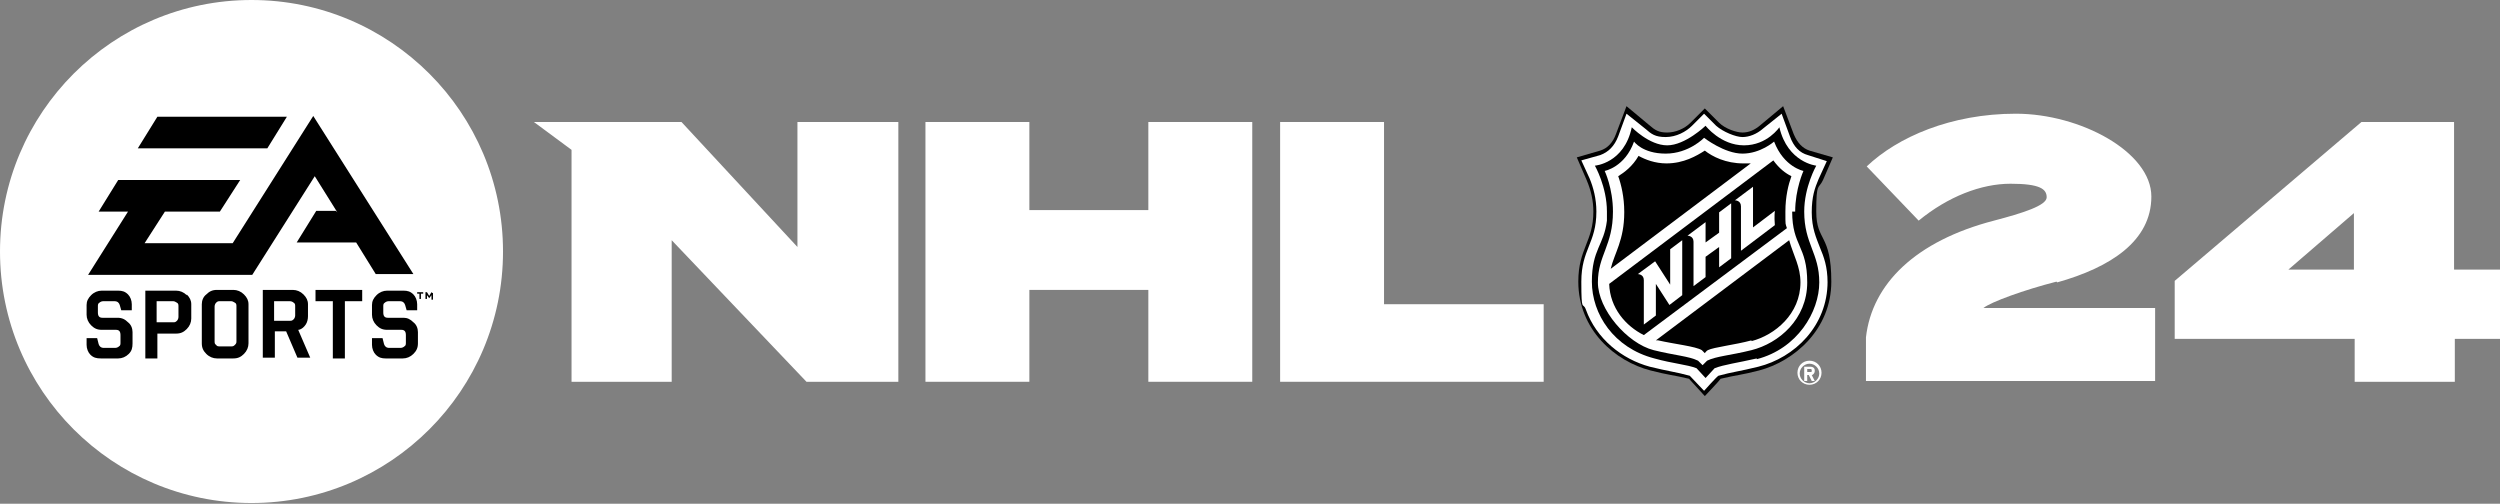
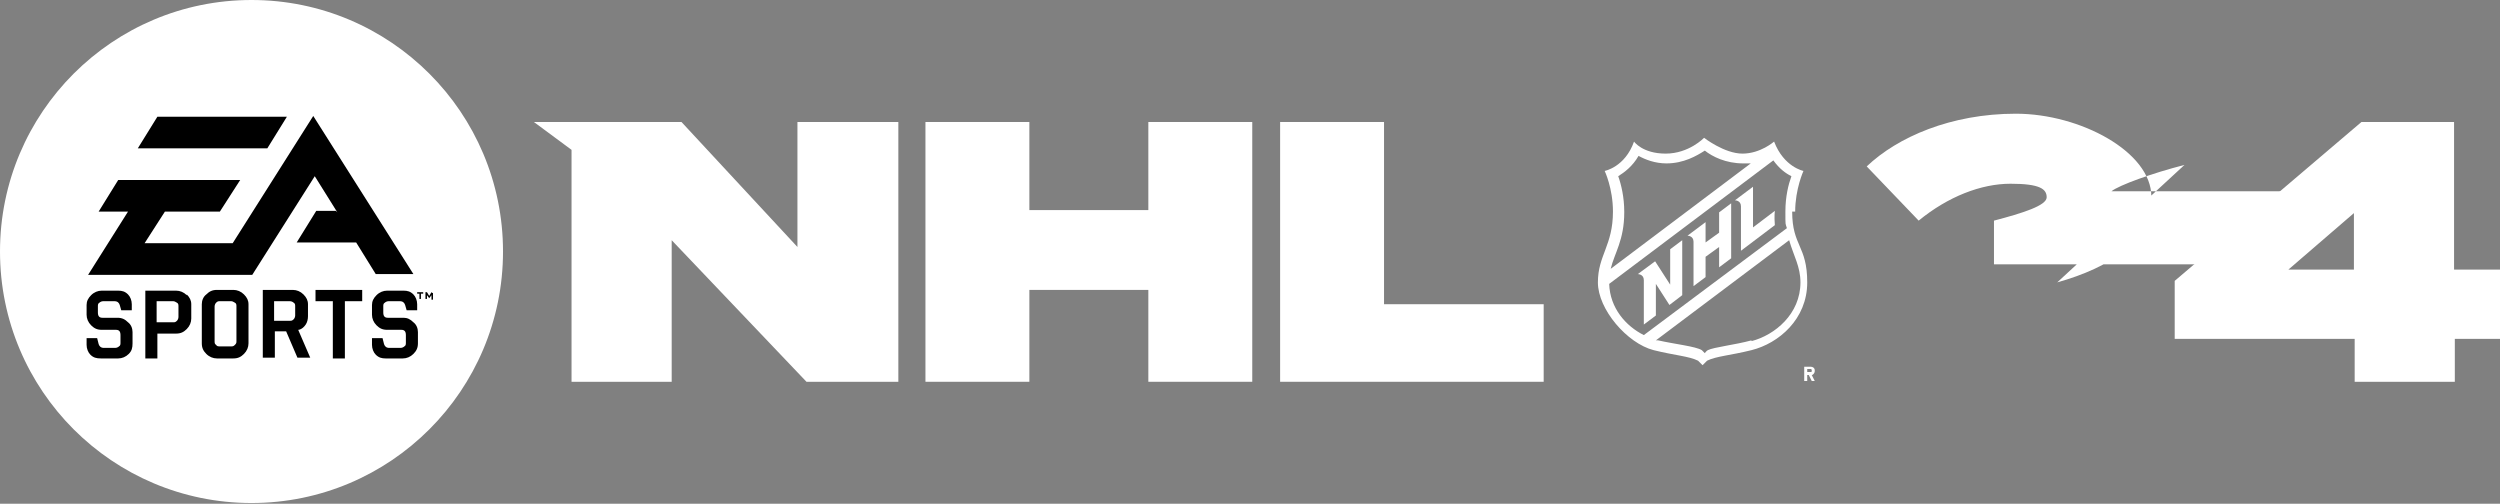
<svg xmlns="http://www.w3.org/2000/svg" version="1.1" viewBox="0 0 332 66.9">
  <rect x="0" y="0" width="332" height="66.9" fill="#808080" stroke="none" />
  <defs>
    <style>
      .cls-1 {
        fill: #fff;
      }
    </style>
  </defs>
  <g>
    <g id="Layer_1">
      <g>
        <g>
-           <path class="cls-1" d="M273.2,37.5c7.1-2,12.5-5.5,12.5-11.4s-9.4-11-18-11-15.7,3.1-19.8,7l6.9,7.2c3.9-3.2,8.3-4.9,12.2-4.9s4.8.7,4.8,1.8-3.2,2.1-7,3.1c-10.4,2.7-16.2,8.4-17,15.5v5.8h38.4v-9.7h-22.8c1-.8,5.4-2.4,9.7-3.5h0Z" />
+           <path class="cls-1" d="M273.2,37.5c7.1-2,12.5-5.5,12.5-11.4s-9.4-11-18-11-15.7,3.1-19.8,7l6.9,7.2c3.9-3.2,8.3-4.9,12.2-4.9s4.8.7,4.8,1.8-3.2,2.1-7,3.1v5.8h38.4v-9.7h-22.8c1-.8,5.4-2.4,9.7-3.5h0Z" />
          <path class="cls-1" d="M325.9,35.8v-19.6h-12.3l-24.8,21.1v7.7h23.9v5.7h13.3v-5.7h6.1v-9.2h-6.1ZM312.6,35.8h-8.7l8.7-7.5v7.5Z" />
        </g>
        <polygon class="cls-1" points="166.3 16.2 166.3 50.7 152.5 50.7 152.5 38.5 136.7 38.5 136.7 50.7 122.9 50.7 122.9 16.2 136.7 16.2 136.7 27.9 152.5 27.9 152.5 16.2 166.3 16.2" />
        <polygon class="cls-1" points="205 40.4 205 50.7 170 50.7 170 16.2 183.8 16.2 183.8 40.4 205 40.4" />
        <polygon class="cls-1" points="105.9 16.2 105.9 32.8 90.5 16.2 90.4 16.2 75.9 16.2 70.9 16.2 75.9 19.9 75.9 50.7 89.2 50.7 89.2 31.9 107.1 50.7 119.3 50.7 119.3 16.2 105.9 16.2" />
        <g>
-           <path d="M242.1,23.9l1.3-3-3.1-.9c-.9-.3-1.6-1-2.1-2.2l-1.4-3.7-3,2.5c-.8.7-1.6,1-2.4,1s-2.3-.5-3.1-1.3l-1.9-1.9-1.9,1.9c-.8.8-2,1.3-3.1,1.3s-1.6-.3-2.4-1l-3-2.5-1.4,3.7c-.4,1.1-1.1,1.9-2.1,2.2l-3.1.9,1.3,3c.6,1.4.9,2.8.9,4.2,0,4-2,4.9-2,9.3,0,6.4,4.9,10.6,9.6,11.8,2.3.6,3,.6,5.1,1.1.2.2,2.1,2.3,2.1,2.3,0,0,2-2.1,2.1-2.3,2.1-.5,2.8-.5,5.1-1.1,4.6-1.2,9.6-5.4,9.6-11.8s-2-5.3-2-9.3.3-2.9.9-4.2h0Z" />
          <g>
-             <path class="cls-1" d="M242.7,37.5c0-2.1-.5-3.4-1-4.6-.5-1.3-1.1-2.6-1.1-4.7s.4-3.2.9-4.4l1.1-2.4h0l-2.5-.8c-1.1-.3-1.9-1.1-2.4-2.5l-1.1-3h0l-2.5,2c-.8.7-1.8,1.1-2.7,1.1s-2.6-.7-3.5-1.5l-1.6-1.6h0l-1.6,1.6c-.8.8-2.1,1.5-3.5,1.5s-1.9-.4-2.7-1.1l-2.5-2-1.1,3c-.5,1.3-1.3,2.1-2.4,2.5l-2.5.7,1.1,2.4c.5,1.2.9,2.7.9,4.4,0,4.2-2,5-2,9.3s.2,2.6.6,3.7c1.4,3.9,4.8,6.6,8.5,7.6,2.4.6,3.5.7,5.3,1.2.2.2,1.9,2,1.9,2h0s1.6-1.8,1.9-2c1.8-.5,2.9-.6,5.3-1.2,4.8-1.2,9.2-5.4,9.2-11.3h0ZM233.3,47.6h0c-2.6.6-4.3.8-5.6,1.3-.2.2-1.2,1.3-1.2,1.3h0s-1.1-1.2-1.2-1.3c-1.3-.5-3.1-.6-5.6-1.3-5.4-1.4-8.3-5.9-8.3-10.2s1.6-4.8,2-8.1h0c0-.4,0-.8,0-1.2,0-3.3-1.6-6.1-1.6-6.1,0,0,3.9-.3,4.9-5.1,0,0,2.3,2.4,4.7,2.4s5.1-2.6,5.1-2.6h0s2,2.6,5.1,2.6,4.7-2.4,4.7-2.4h0c1.1,4.7,4.9,5.1,4.9,5.1h0s-1.6,2.8-1.6,6.1h0c0,4.3,2,5.5,2,9.4s-2.9,8.8-8.3,10.2h0Z" />
-             <path class="cls-1" d="M240.3,47.9c-.9,0-1.6.7-1.6,1.6s.7,1.6,1.6,1.6,1.6-.7,1.6-1.6-.7-1.6-1.6-1.6ZM240.3,50.9c-.7,0-1.3-.6-1.3-1.3s.6-1.3,1.3-1.3,1.3.6,1.3,1.3-.6,1.3-1.3,1.3Z" />
            <path class="cls-1" d="M241,49.2c0-.3-.2-.5-.6-.5h-.8v1.9h.4v-.8h.2l.4.8h.4l-.4-.8c.2,0,.4-.3.4-.5h0ZM240.4,49.4h-.4v-.4h.4c.1,0,.2,0,.2.2s0,.2-.2.2Z" />
            <path class="cls-1" d="M221.8,37.8l-2-3.1-2.3,1.7s.8,0,.8.8v5.9l1.6-1.2v-4.2l1.8,2.8,1.7-1.3v-7.3l-1.6,1.2v4.7h0Z" />
            <path class="cls-1" d="M228.3,30.9l-1.8,1.3v-2.7l-2.4,1.8s.8,0,.8.8v5.9l1.6-1.2v-2.7l1.8-1.3v2.7l1.6-1.2v-7.3l-1.6,1.2v2.7h0Z" />
            <path class="cls-1" d="M232.8,30.3v-5.5l-2.4,1.8s.8,0,.8.8v5.9l4.5-3.4c-.1-1.2,0-1.9,0-1.9l-2.9,2.2h0Z" />
            <path class="cls-1" d="M238.4,28.1c0-3,1.1-5.4,1.1-5.4,0,0-2.6-.5-3.9-3.9,0,0-1.8,1.6-4.2,1.6s-5.1-2.1-5.1-2.1c0,0-2,2.1-5.1,2.1s-4.2-1.6-4.2-1.6c-1.2,3.4-3.9,3.9-3.9,3.9,0,0,1.1,2.3,1.1,5.4,0,4.5-2,5.8-2,9.4s3.9,8.1,7.4,9c2.8.7,4.7.8,5.9,1.4,0,0,.4.4.6.6.2-.2.6-.6.6-.6,1.2-.6,3.1-.7,5.9-1.4,3.6-.9,7.4-4.1,7.4-9s-2-4.8-2-9.4ZM215.7,28.1c0-1.9-.4-3.6-.8-4.7.8-.5,1.9-1.3,2.7-2.7.9.5,2.2,1,3.7,1,2.3,0,4-1,5.1-1.7,1,.8,2.8,1.7,5.1,1.7s.7,0,1,0l-18.6,14c.5-2.1,1.8-3.8,1.8-7.5h0ZM218.3,44.5c-2.4-1.2-4.5-3.6-4.6-6.8l21.8-16.4c.8,1.1,1.6,1.7,2.4,2.1-.4,1.1-.8,2.7-.8,4.7s0,1.5.2,2.2l-19,14.2h0ZM232.6,45.2c-2.2.6-5,.9-5.8,1.3-.2.1-.4.4-.4.4,0,0-.2-.2-.4-.4-.8-.5-3.6-.8-5.8-1.3,0,0-.2,0-.3,0l17.7-13.3c.6,2.1,1.5,3.5,1.5,5.6,0,4.2-3.4,7-6.5,7.8h0Z" />
          </g>
        </g>
      </g>
      <g>
        <circle class="cls-1" cx="33.4" cy="33.4" r="33.4" />
        <path d="M55.4,38.8h.8v.2h-.3v.7h-.2v-.7h-.3v-.2ZM15.5,42.2h-1.9c-.4,0-.6-.2-.6-.7v-.8c0-.2,0-.4.2-.5.1-.1.3-.2.5-.2h1.5c.4,0,.6.2.7.5l.2.7h1.4v-.8c0-.5-.2-1-.5-1.3-.4-.4-.8-.5-1.3-.5h-2.2c-.5,0-1,.2-1.4.6-.4.4-.6.8-.6,1.3v1.3c0,.5.2,1,.6,1.4.4.4.8.6,1.4.6h1.9c.4,0,.6.2.6.7v1c0,.2,0,.4-.2.5-.1.1-.3.2-.5.2h-1.5c-.4,0-.6-.2-.7-.5l-.2-.8h-1.4v.9c0,.5.2,1,.5,1.3.4.4.8.5,1.4.5h2.3c.5,0,1-.2,1.4-.6.4-.4.5-.8.5-1.4v-1.5c0-.5-.2-1-.6-1.3-.4-.4-.8-.6-1.4-.6h0ZM24.8,39.1c.4.4.6.8.6,1.3v1.9c0,.5-.2,1-.6,1.4-.4.4-.8.6-1.4.6h-2.5v3.3h-1.6v-9h4.1c.5,0,1,.2,1.4.6ZM23.7,40.7c0-.2,0-.4-.2-.5s-.3-.2-.5-.2h-2.2v2.8h2.2c.2,0,.3,0,.5-.2.1-.1.2-.3.2-.5v-1.3ZM39.6,43.8l1.6,3.7h-1.7l-1.5-3.5h-1.5v3.5h-1.6v-9h4c.5,0,1,.2,1.4.6.4.4.6.8.6,1.3v1.6c0,.4-.1.8-.3,1.1-.2.3-.5.6-.9.7h0ZM39.2,40.7c0-.2,0-.4-.2-.5-.1-.1-.3-.2-.5-.2h-2.1v2.6h2.1c.2,0,.3,0,.5-.2.1-.1.2-.3.2-.5v-1.1ZM41.9,40h2.3v7.6h1.6v-7.6h2.3v-1.5h-6.2v1.5h0ZM53.4,42.2h-1.9c-.4,0-.6-.2-.6-.7v-.8c0-.2,0-.4.2-.5.1-.1.3-.2.5-.2h1.5c.4,0,.6.2.7.5l.2.7h1.4v-.8c0-.5-.2-1-.5-1.3-.4-.4-.8-.5-1.3-.5h-2.2c-.5,0-1,.2-1.4.6-.4.4-.6.8-.6,1.3v1.3c0,.5.2,1,.6,1.4.4.4.8.6,1.4.6h1.9c.4,0,.6.2.6.7v1c0,.2,0,.4-.2.5-.1.1-.3.2-.5.2h-1.5c-.4,0-.6-.2-.7-.5l-.2-.8h-1.4v.9c0,.5.2,1,.5,1.3.4.4.8.5,1.3.5h2.3c.5,0,1-.2,1.4-.6.4-.4.6-.8.6-1.4v-1.5c0-.5-.2-1-.6-1.3-.4-.4-.8-.6-1.3-.6h0ZM57.3,38.8l-.3.5-.3-.5h-.2v.9h.2v-.5s0,0,0,0c0,0,0,0,0,0l.3.4h0l.3-.4s0,0,0,0h0v.6h.2v-.9h-.1ZM32.4,39.1c.4.4.6.8.6,1.3v5.2c0,.5-.2,1-.6,1.4-.4.4-.8.6-1.4.6h-2.2c-.5,0-1-.2-1.4-.6-.4-.4-.6-.8-.6-1.4v-5.2c0-.5.2-1,.6-1.3.4-.4.8-.6,1.4-.6h2.2c.5,0,1,.2,1.4.6h0ZM31.4,40.7c0-.2,0-.4-.2-.5s-.3-.2-.5-.2h-1.5c-.2,0-.3,0-.5.2-.1.1-.2.3-.2.5v4.6c0,.2,0,.4.2.5.1.2.3.2.5.2h1.5c.2,0,.3,0,.5-.2s.2-.3.2-.5v-4.6ZM38.1,15.5h-17.2l-2.6,4.2h17.2l2.6-4.2h0ZM44.6,28h-2.6l-2.6,4.2h7.9l2.6,4.2h5l-13.3-21-10.7,16.9h-11.7l2.7-4.2h7.3l2.7-4.2H15.7l-2.6,4.2h3.9l-5.3,8.4h21.8l8.3-13.1,3,4.8h0Z" />
      </g>
    </g>
  </g>
</svg>